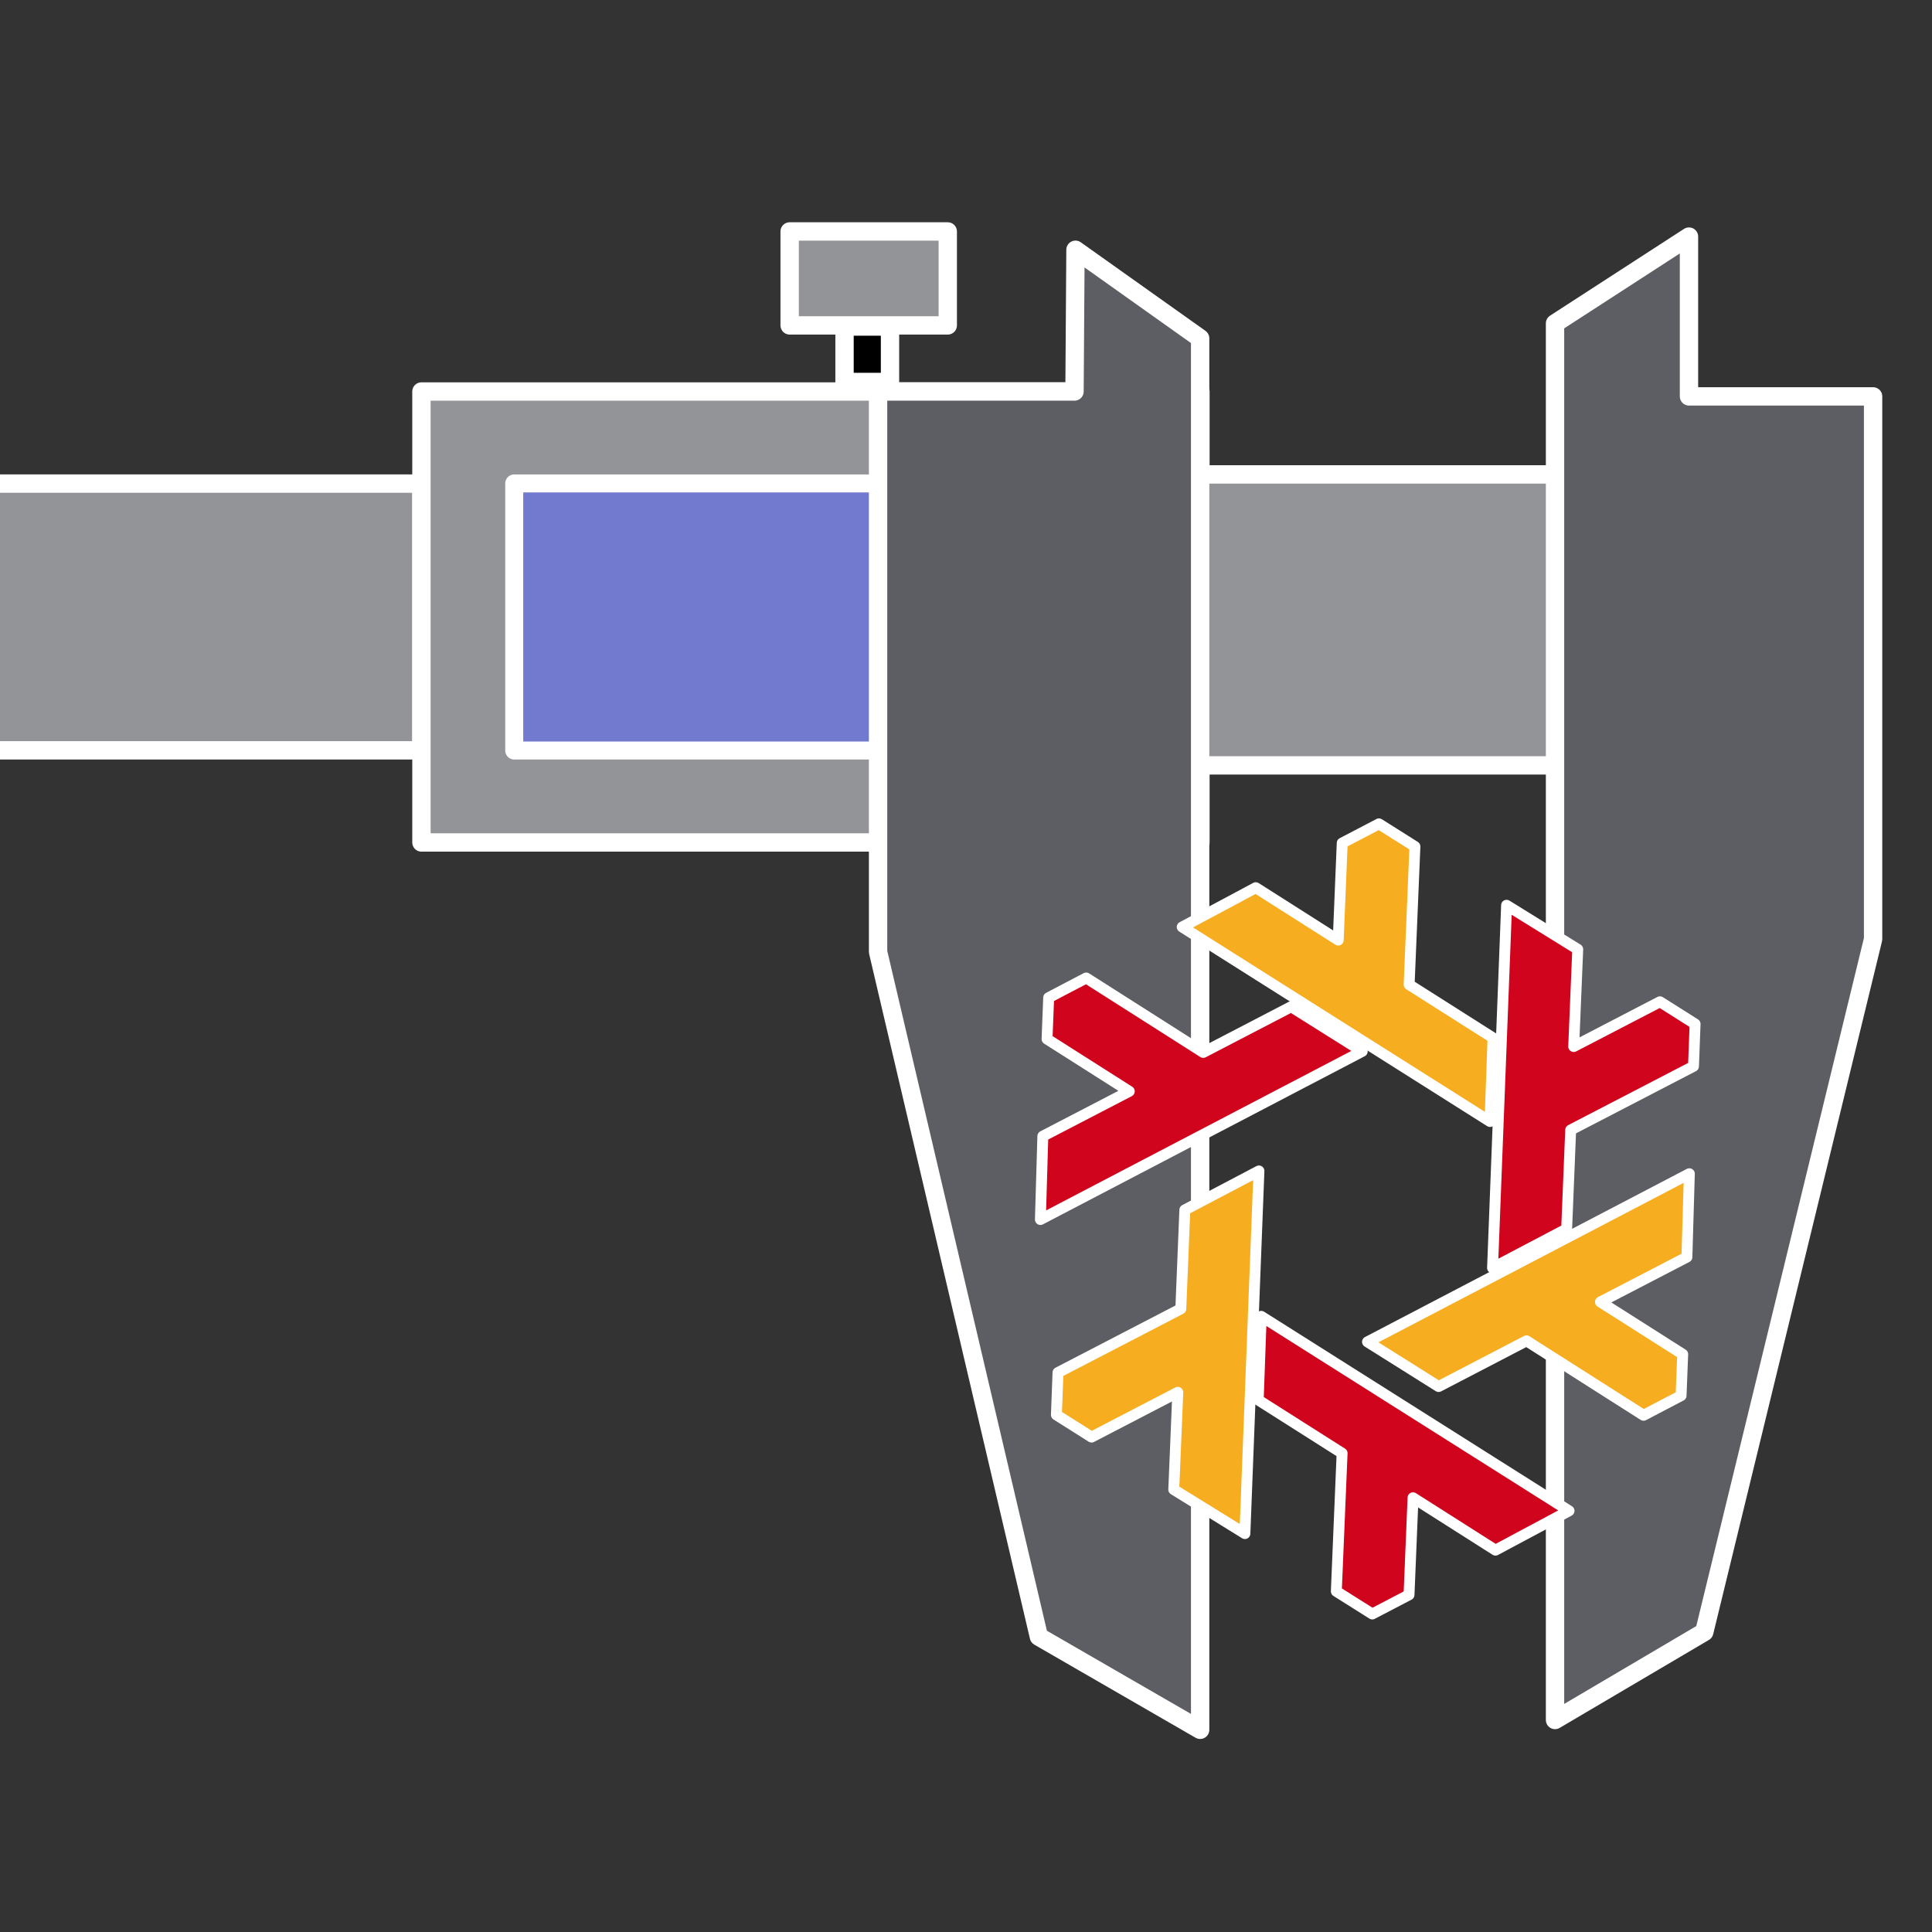
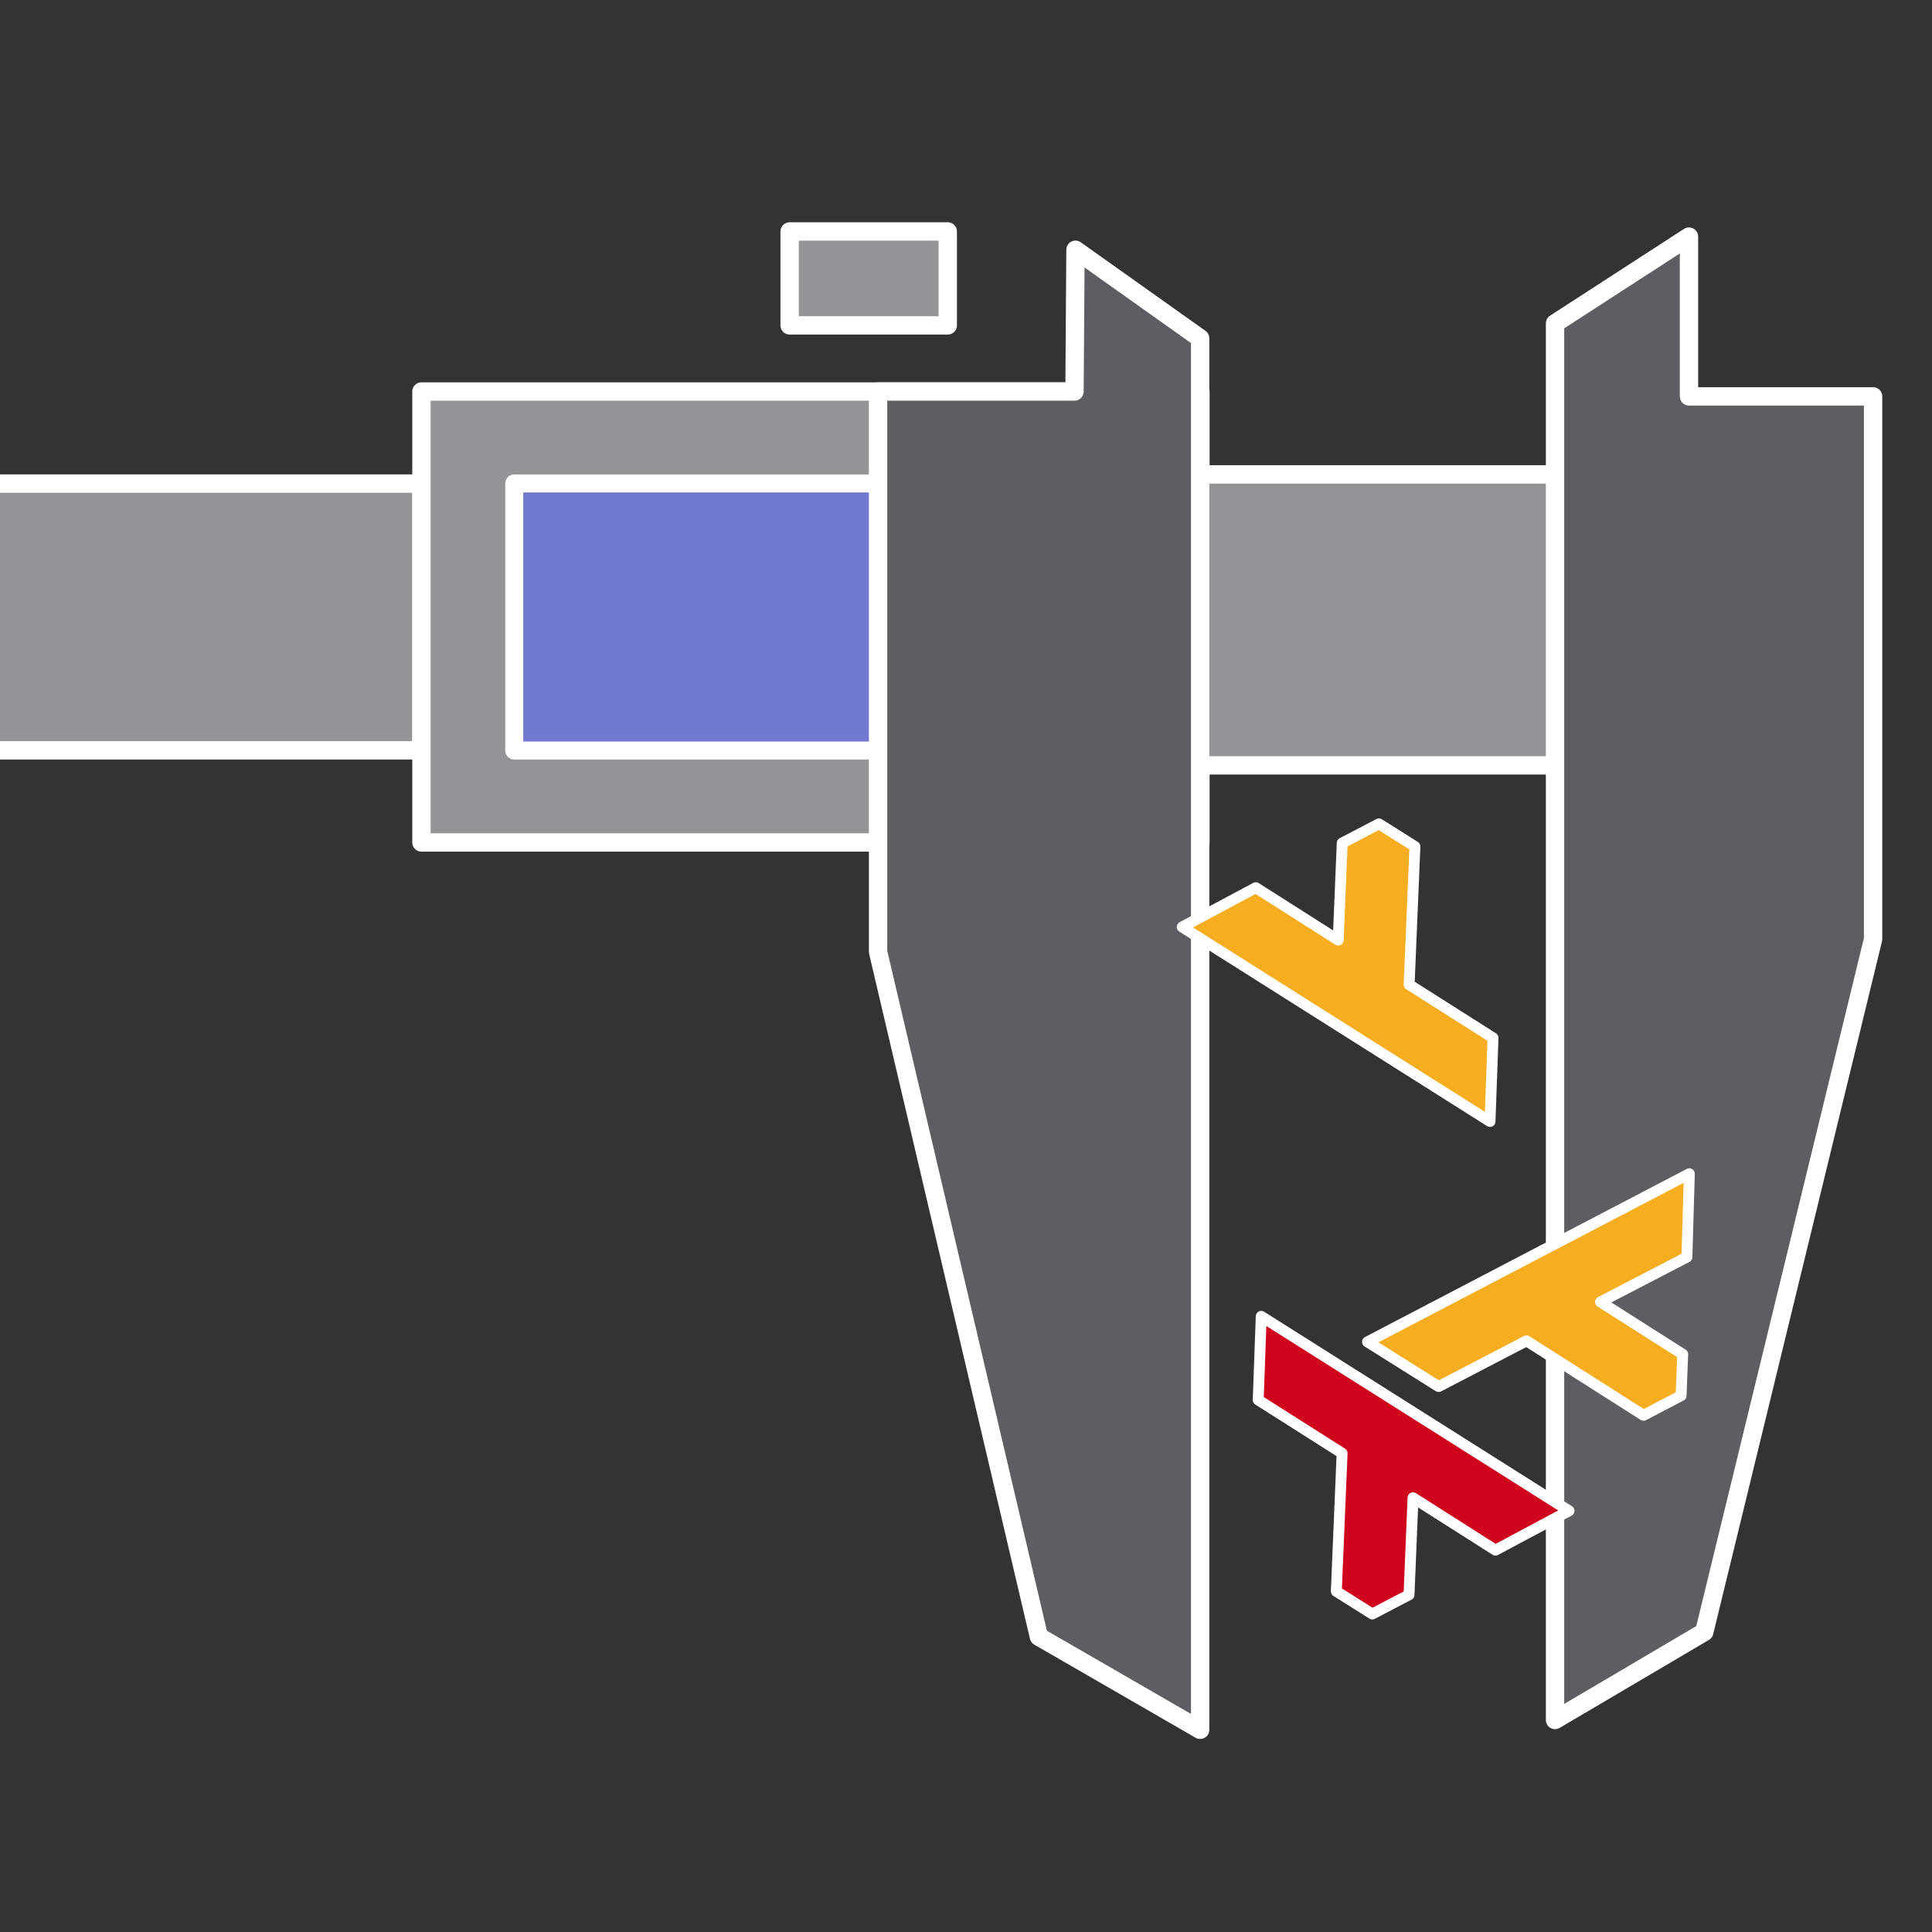
<svg xmlns="http://www.w3.org/2000/svg" xmlns:xlink="http://www.w3.org/1999/xlink" id="svg16" version="1.1" viewBox="0 0 12.7 12.7" height="48" width="48" xml:space="preserve">
  <rect x="0" y="0" width="12.7" height="12.7" fill="#333333" stroke="none" />
  <defs id="defs10">
    <linearGradient id="linearGradient5562">
      <stop style="stop-color:#699ad7;stop-opacity:1" offset="0" id="stop5564" />
      <stop id="stop5566" offset="0.243" style="stop-color:#7eb1dd;stop-opacity:1" />
      <stop style="stop-color:#7ebae4;stop-opacity:1" offset="1" id="stop5568" />
    </linearGradient>
    <linearGradient id="linearGradient5053">
      <stop style="stop-color:#415e9a;stop-opacity:1" offset="0" id="stop5055" />
      <stop id="stop5057" offset="0.232" style="stop-color:#4a6baf;stop-opacity:1" />
      <stop style="stop-color:#5277c3;stop-opacity:1" offset="1" id="stop5059" />
    </linearGradient>
    <linearGradient id="linearGradient5960">
      <stop id="stop5962" offset="0" style="stop-color:#637ddf;stop-opacity:1" />
      <stop style="stop-color:#649afa;stop-opacity:1" offset="0.232" id="stop5964" />
      <stop id="stop5966" offset="1" style="stop-color:#719efa;stop-opacity:1" />
    </linearGradient>
    <linearGradient id="linearGradient5867">
      <stop style="stop-color:#7363df;stop-opacity:1" offset="0" id="stop5869" />
      <stop id="stop5871" offset="0.232" style="stop-color:#6478fa;stop-opacity:1" />
      <stop style="stop-color:#719efa;stop-opacity:1" offset="1" id="stop5873" />
    </linearGradient>
    <linearGradient y2="515.971" x2="282.261" y1="338.624" x1="213.956" gradientTransform="translate(-197.752,-337.145)" gradientUnits="userSpaceOnUse" id="linearGradient5855-8" xlink:href="#linearGradient5867" />
    <linearGradient y2="247.582" x2="-702.753" y1="102.747" x1="-775.208" gradientTransform="translate(983.361,601.389)" gradientUnits="userSpaceOnUse" id="linearGradient4544" xlink:href="#linearGradient5960" />
    <clipPath id="clipPath4501" clipPathUnits="userSpaceOnUse">
      <circle r="241.066" cy="686.095" cx="335.14" id="circle4503" style="color:#000000;clip-rule:nonzero;display:inline;overflow:visible;visibility:visible;opacity:1;isolation:auto;mix-blend-mode:normal;color-interpolation:sRGB;color-interpolation-filters:linearRGB;solid-color:#000000;solid-opacity:1;fill:#adadad;fill-opacity:1;fill-rule:evenodd;stroke:none;stroke-width:3;stroke-linecap:butt;stroke-linejoin:round;stroke-miterlimit:4;stroke-dasharray:none;stroke-dashoffset:0;stroke-opacity:1;marker:none;color-rendering:auto;image-rendering:auto;shape-rendering:auto;text-rendering:auto;enable-background:accumulate" />
    </clipPath>
    <clipPath id="clipPath5410" clipPathUnits="userSpaceOnUse">
      <circle r="241.137" cy="340.99" cx="335.981" id="circle5412" style="color:#000000;clip-rule:nonzero;display:inline;overflow:visible;visibility:visible;opacity:1;isolation:auto;mix-blend-mode:normal;color-interpolation:sRGB;color-interpolation-filters:linearRGB;solid-color:#000000;solid-opacity:1;fill:#ffffff;fill-opacity:1;fill-rule:evenodd;stroke:none;stroke-width:3;stroke-linecap:butt;stroke-linejoin:round;stroke-miterlimit:4;stroke-dasharray:none;stroke-dashoffset:0;stroke-opacity:1;marker:none;color-rendering:auto;image-rendering:auto;shape-rendering:auto;text-rendering:auto;enable-background:accumulate" />
    </clipPath>
    <linearGradient xlink:href="#linearGradient5053" id="linearGradient5137" gradientUnits="userSpaceOnUse" gradientTransform="translate(864.551,-2197.497)" x1="-584.199" y1="782.336" x2="-496.297" y2="937.714" />
    <linearGradient xlink:href="#linearGradient5562" id="linearGradient5162" gradientUnits="userSpaceOnUse" gradientTransform="translate(70.505,-1761.308)" x1="200.597" y1="351.411" x2="290.087" y2="506.188" />
  </defs>
  <g id="g14" transform="matrix(0.201,0,0,0.201,19.474,-5.367)">
    <g id="g8" style="display:inline;opacity:1;stroke:#ffffff" transform="translate(3.058,-20.952)">
      <rect style="opacity:1;fill:#929497;stroke:#ffffff;stroke-width:0.6;stroke-linecap:round;stroke-linejoin:round;paint-order:fill markers stroke" id="rect2" width="26.206" height="8.724" x="-112.367" y="63.469" />
      <rect style="opacity:1;fill:#929497;stroke:#ffffff;stroke-width:0.6;stroke-linecap:round;stroke-linejoin:round;paint-order:fill markers stroke" id="rect4" width="25.476" height="14.748" x="-86.161" y="60.457" />
      <rect style="opacity:1;fill:#929497;stroke:#ffffff;stroke-width:0.6;stroke-linecap:round;stroke-linejoin:round;paint-order:fill markers stroke" id="rect5" width="12.302" height="9.515" x="-60.889" y="63.169" />
      <rect style="opacity:1;fill:#929497;stroke:#ffffff;stroke-width:0.6;stroke-linecap:round;stroke-linejoin:round;paint-order:fill markers stroke" id="rect6" width="5.171" height="3.072" x="-74.119" y="55.223" />
      <rect style="opacity:1;fill:#727acf;fill-opacity:1;stroke:#ffffff;stroke-width:0.589;stroke-linecap:round;stroke-linejoin:round;paint-order:fill markers stroke" id="rect7" width="18.982" height="8.734" x="-83.126" y="63.464" />
      <path style="opacity:1;fill:#5d5e64;fill-opacity:1;stroke:#ffffff;stroke-width:0.6;stroke-linecap:round;stroke-linejoin:round;paint-order:fill markers stroke" d="m -60.694,58.718 v 45.507 l -5.274,-3.045 -5.259,-22.396 V 60.457 h 6.424 l 0.032,-4.635 z" id="path7" />
      <path style="opacity:1;fill:#5d5e64;fill-opacity:1;stroke:#ffffff;stroke-width:0.6;stroke-linecap:round;stroke-linejoin:round;paint-order:fill markers stroke" d="m -49.088,58.229 v 45.675 l 4.881,-2.877 5.521,-22.66 V 60.617 h -6.021 v -5.226 z" id="path8" />
-       <rect style="opacity:1;fill:#000000;fill-opacity:1;stroke:#ffffff;stroke-width:0.6;stroke-linecap:round;stroke-linejoin:round;paint-order:fill markers stroke" id="rect14" width="1.487" height="1.813" x="-72.324" y="58.332" />
    </g>
    <g id="g2" clip-path="none" transform="matrix(0.368,0.368,-0.368,0.368,-79.169,73.168)" style="display:inline;opacity:1">
      <g id="g3" style="display:none" transform="matrix(2.929,0,0,2.929,-9.471,-9.95)">
        <rect style="display:inline;fill:#d0041c;fill-opacity:1;stroke:none;stroke-width:0.122;stroke-linejoin:round;stroke-dasharray:none;stroke-dashoffset:0;paint-order:fill markers stroke" id="rect1" width="0.936" height="0.936" x="0.453" y="-0.235" clip-path="none" />
        <rect style="fill:#ee7f01;fill-opacity:1;stroke:none;stroke-width:0.122;stroke-linejoin:round;stroke-dasharray:none;stroke-dashoffset:0;paint-order:fill markers stroke" id="rect1-6" width="0.936" height="0.936" x="1.782" y="-0.235" />
        <rect style="fill:#f7ad20;fill-opacity:1;stroke:none;stroke-width:0.122;stroke-linejoin:round;stroke-dasharray:none;stroke-dashoffset:0;paint-order:fill markers stroke" id="rect1-5" width="0.936" height="0.936" x="3.112" y="-0.235" />
        <rect style="fill:#5d5e64;fill-opacity:1;stroke:none;stroke-width:0.122;stroke-linejoin:round;stroke-dasharray:none;stroke-dashoffset:0;paint-order:fill markers stroke" id="rect1-6-6" width="0.936" height="0.936" x="4.441" y="-0.235" />
        <rect style="fill:#929497;fill-opacity:1;stroke:none;stroke-width:0.122;stroke-linejoin:round;stroke-dasharray:none;stroke-dashoffset:0;paint-order:fill markers stroke" id="rect1-9" width="0.936" height="0.936" x="5.77" y="-0.235" />
        <rect style="fill:#16d24d;fill-opacity:1;stroke:none;stroke-width:0.122;stroke-linejoin:round;stroke-dasharray:none;stroke-dashoffset:0;paint-order:fill markers stroke" id="rect1-6-1" width="0.936" height="0.936" x="7.1" y="-0.235" />
        <rect style="fill:#727acf;fill-opacity:1;stroke:none;stroke-width:0.122;stroke-linejoin:round;stroke-dasharray:none;stroke-dashoffset:0;paint-order:fill markers stroke" id="rect1-6-1-7" width="0.936" height="0.936" x="8.429" y="-0.235" />
      </g>
      <g id="g11" transform="matrix(4.618,-2.564,2.562,4.597,-16.022,-59.493)" style="display:inline;opacity:1;fill:#ffffff;stroke:#ffffff;stroke-width:0.132;stroke-dasharray:none;stroke-dashoffset:0">
-         <path style="color:#000000;clip-rule:nonzero;display:inline;overflow:visible;visibility:visible;opacity:1;isolation:auto;mix-blend-mode:normal;color-interpolation:sRGB;color-interpolation-filters:linearRGB;solid-color:#000000;solid-opacity:1;fill:#f7ad20;fill-opacity:1;fill-rule:evenodd;stroke:#ffffff;stroke-width:7.329;stroke-linecap:butt;stroke-linejoin:round;stroke-miterlimit:4;stroke-dasharray:none;stroke-dashoffset:0;stroke-opacity:1;color-rendering:auto;image-rendering:auto;shape-rendering:auto;text-rendering:auto;enable-background:accumulate" d="m 309.404,-710.252 122.197,211.675 -56.157,0.527 -32.624,-56.869 -32.856,56.565 -27.902,-0.011 -14.291,-24.69 46.81,-80.49 -33.229,-57.826 z" id="path4861" transform="matrix(0.017,0.005,-0.005,0.017,-4.25,16.665)" />
        <path style="color:#000000;clip-rule:nonzero;display:inline;overflow:visible;visibility:visible;opacity:1;isolation:auto;mix-blend-mode:normal;color-interpolation:sRGB;color-interpolation-filters:linearRGB;solid-color:#000000;solid-opacity:1;fill:#d0041c;fill-opacity:1;fill-rule:evenodd;stroke:#ffffff;stroke-width:7.329;stroke-linecap:butt;stroke-linejoin:round;stroke-miterlimit:4;stroke-dasharray:none;stroke-dashoffset:0;stroke-opacity:1;color-rendering:auto;image-rendering:auto;shape-rendering:auto;text-rendering:auto;enable-background:accumulate" d="m 362.885,-628.243 244.414,0.012 -27.622,48.897 -65.562,-0.182 32.559,56.737 -13.961,24.159 -28.527,0.032 -46.301,-80.784 -66.693,-0.135 z" id="use4865" transform="matrix(0.017,0.005,-0.005,0.017,-4.25,16.665)" />
-         <path id="use3449-5" d="M 348.95,212.066 226.753,0.391 l 56.157,-0.527 32.624,56.869 32.856,-56.565 27.902,0.011 14.291,24.69 -46.81,80.49 33.229,57.826 z" style="display:inline;fill:#d0041c;fill-opacity:1;fill-rule:evenodd;stroke:#ffffff;stroke-width:7.329;stroke-linecap:butt;stroke-linejoin:round;stroke-miterlimit:4;stroke-dasharray:none;stroke-dashoffset:0;stroke-opacity:1" transform="matrix(0.017,0.005,-0.005,0.017,2.678,1.134)" />
        <path style="color:#000000;clip-rule:nonzero;display:inline;overflow:visible;visibility:visible;isolation:auto;mix-blend-mode:normal;color-interpolation:sRGB;color-interpolation-filters:linearRGB;solid-color:#000000;solid-opacity:1;fill:#f7ad20;fill-opacity:1;fill-rule:evenodd;stroke:#ffffff;stroke-width:7.329;stroke-linecap:butt;stroke-linejoin:round;stroke-miterlimit:4;stroke-dasharray:none;stroke-dashoffset:0;stroke-opacity:1;color-rendering:auto;image-rendering:auto;shape-rendering:auto;text-rendering:auto;enable-background:accumulate" d="m 294.963,129.57 -244.414,-0.012 27.622,-48.897 65.562,0.182 -32.559,-56.737 13.961,-24.159 28.527,-0.031 46.301,80.784 66.693,0.135 z" id="use4354-5" transform="matrix(0.017,0.005,-0.005,0.017,2.678,1.134)" />
        <path style="color:#000000;clip-rule:nonzero;display:inline;overflow:visible;visibility:visible;isolation:auto;mix-blend-mode:normal;color-interpolation:sRGB;color-interpolation-filters:linearRGB;solid-color:#000000;solid-opacity:1;fill:#f7ad20;fill-opacity:1;fill-rule:evenodd;stroke:#ffffff;stroke-width:7.329;stroke-linecap:butt;stroke-linejoin:round;stroke-miterlimit:4;stroke-dasharray:none;stroke-dashoffset:0;stroke-opacity:1;color-rendering:auto;image-rendering:auto;shape-rendering:auto;text-rendering:auto;enable-background:accumulate" d="m 304.566,299.224 122.218,-211.663 28.535,48.37 -32.938,56.687 65.415,0.172 13.942,24.17 -14.236,24.721 -93.112,-0.294 -33.464,57.69 z" id="use4362-2" transform="matrix(0.017,0.005,-0.005,0.017,2.678,1.134)" />
-         <path id="use3439-6" d="M 197.316,135.611 75.098,347.274 46.564,298.904 79.502,242.217 14.087,242.045 0.145,217.875 14.381,193.154 l 93.112,0.294 33.464,-57.69 z" style="display:inline;fill:#d0041c;fill-opacity:1;fill-rule:evenodd;stroke:#ffffff;stroke-width:7.329;stroke-linecap:butt;stroke-linejoin:round;stroke-miterlimit:4;stroke-dasharray:none;stroke-dashoffset:0;stroke-opacity:1" transform="matrix(0.017,0.005,-0.005,0.017,2.678,1.134)" />
      </g>
    </g>
  </g>
</svg>